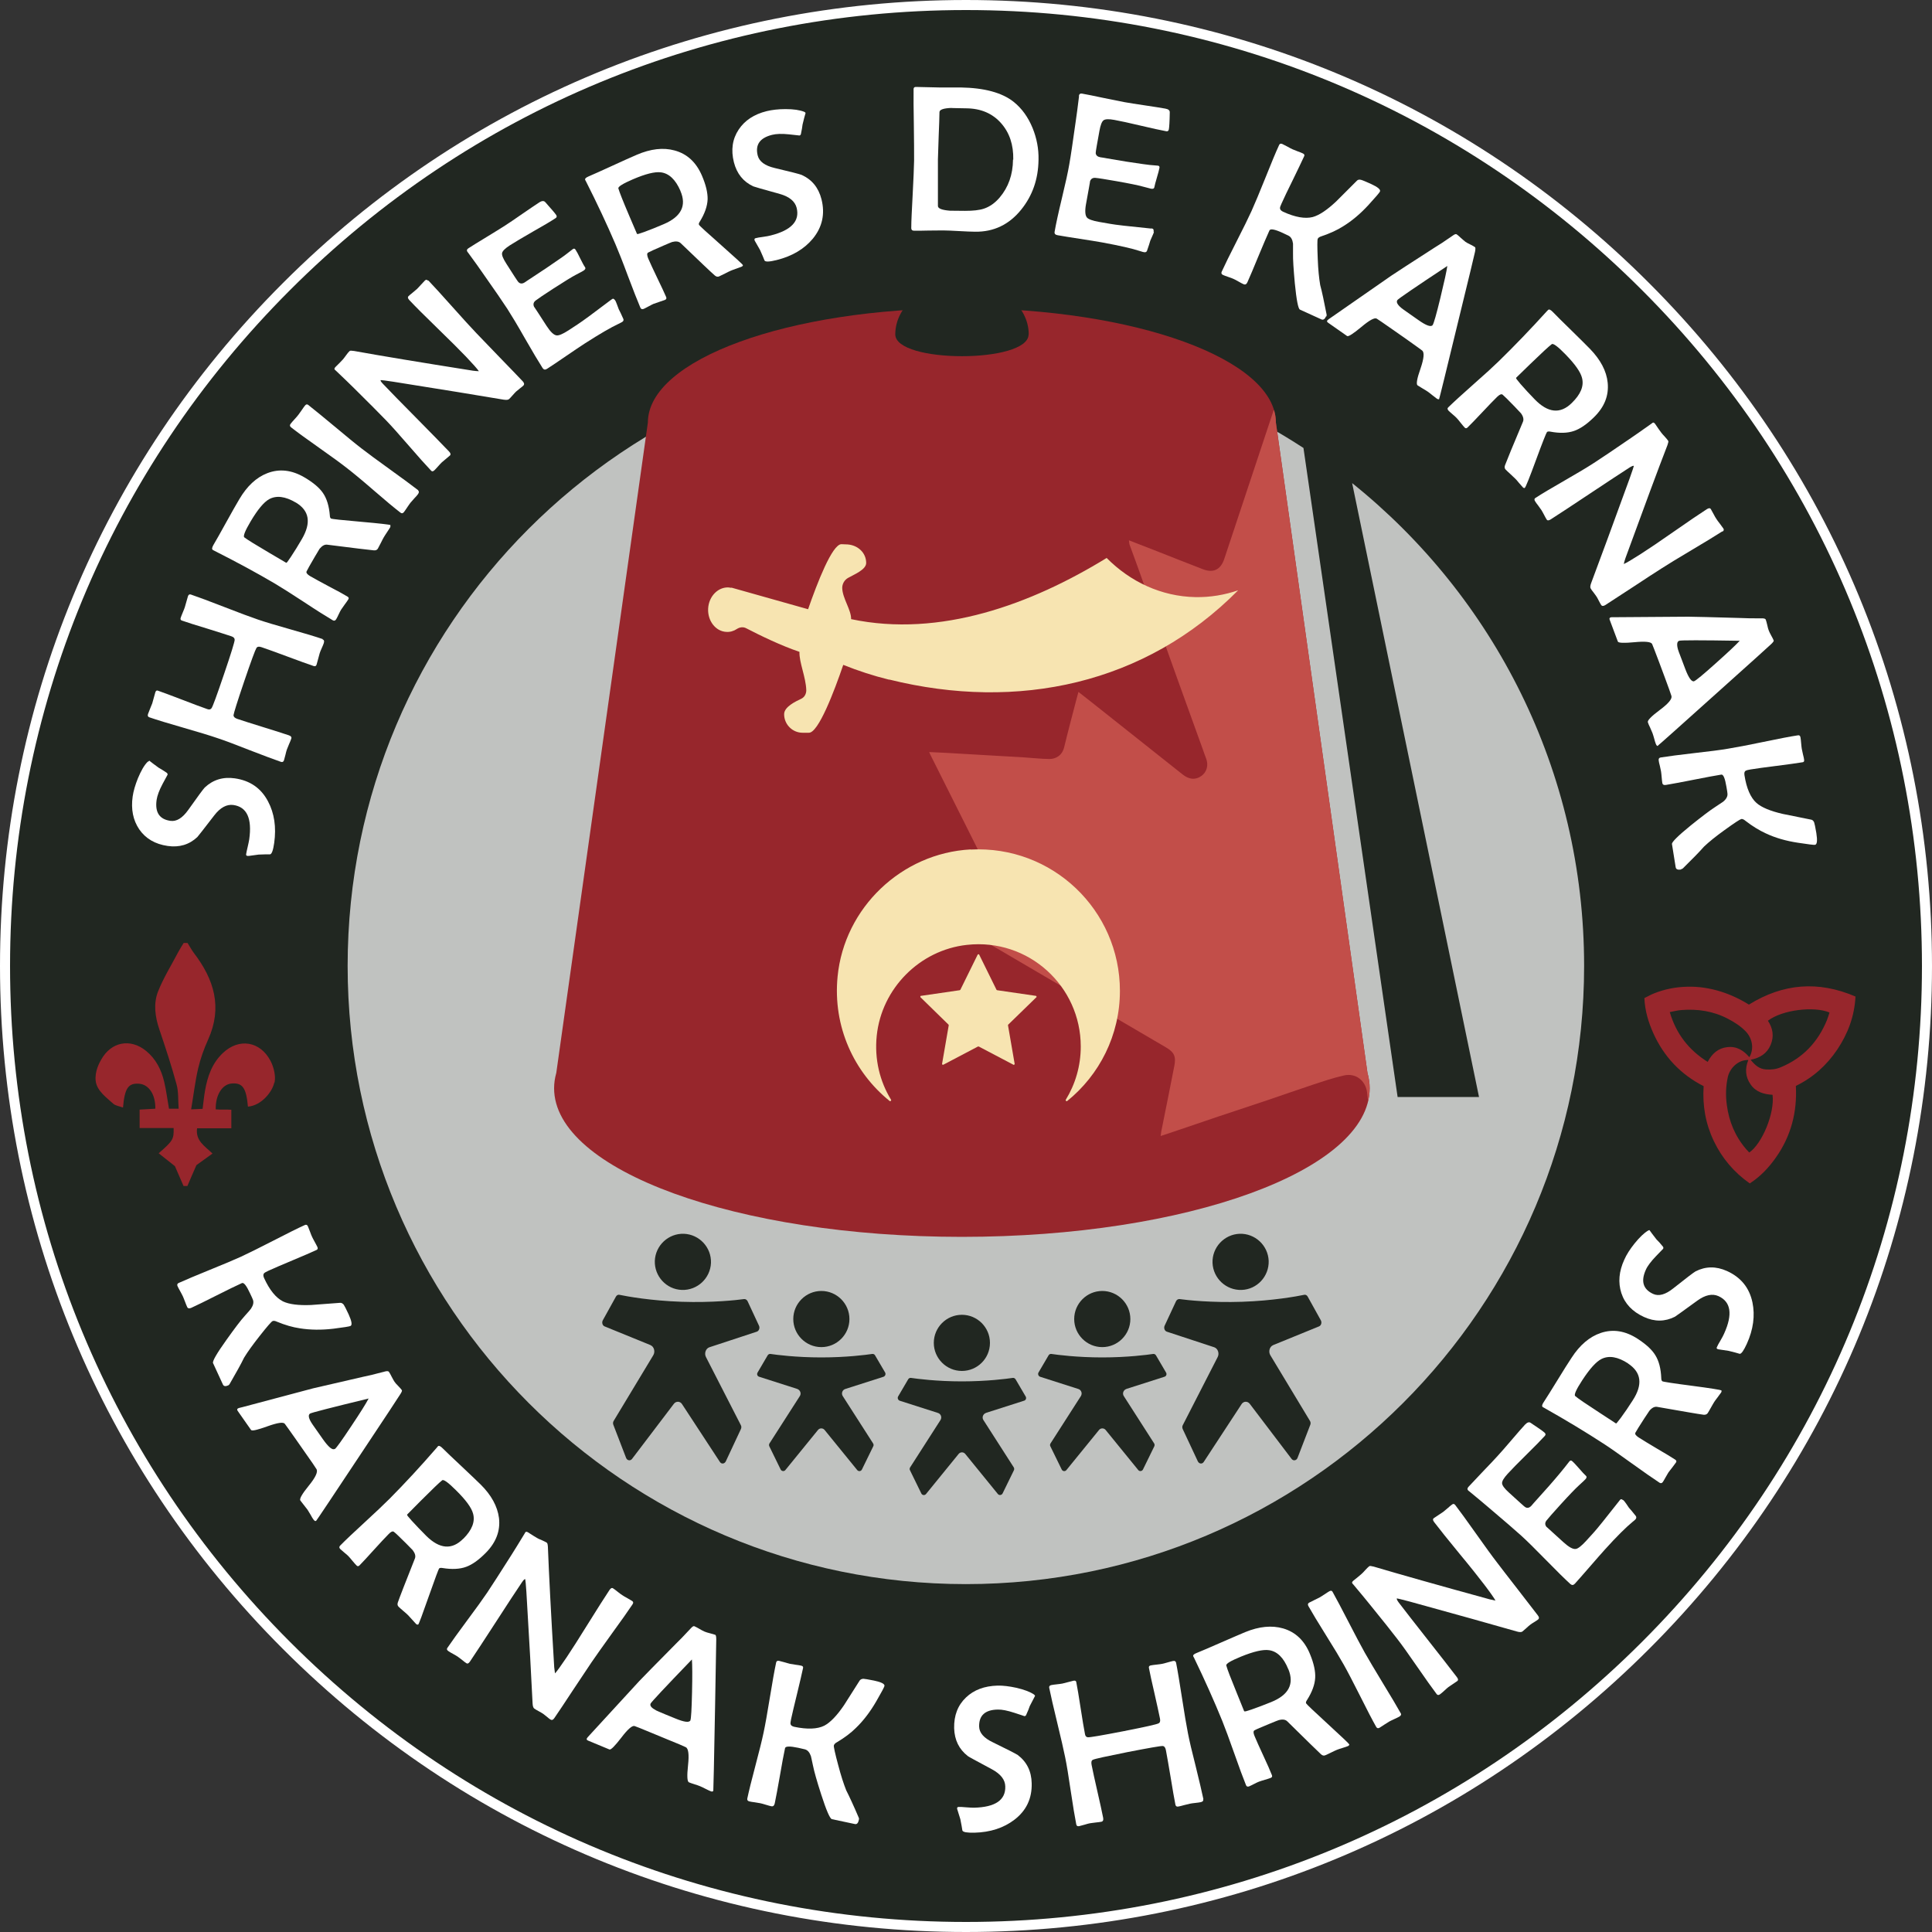
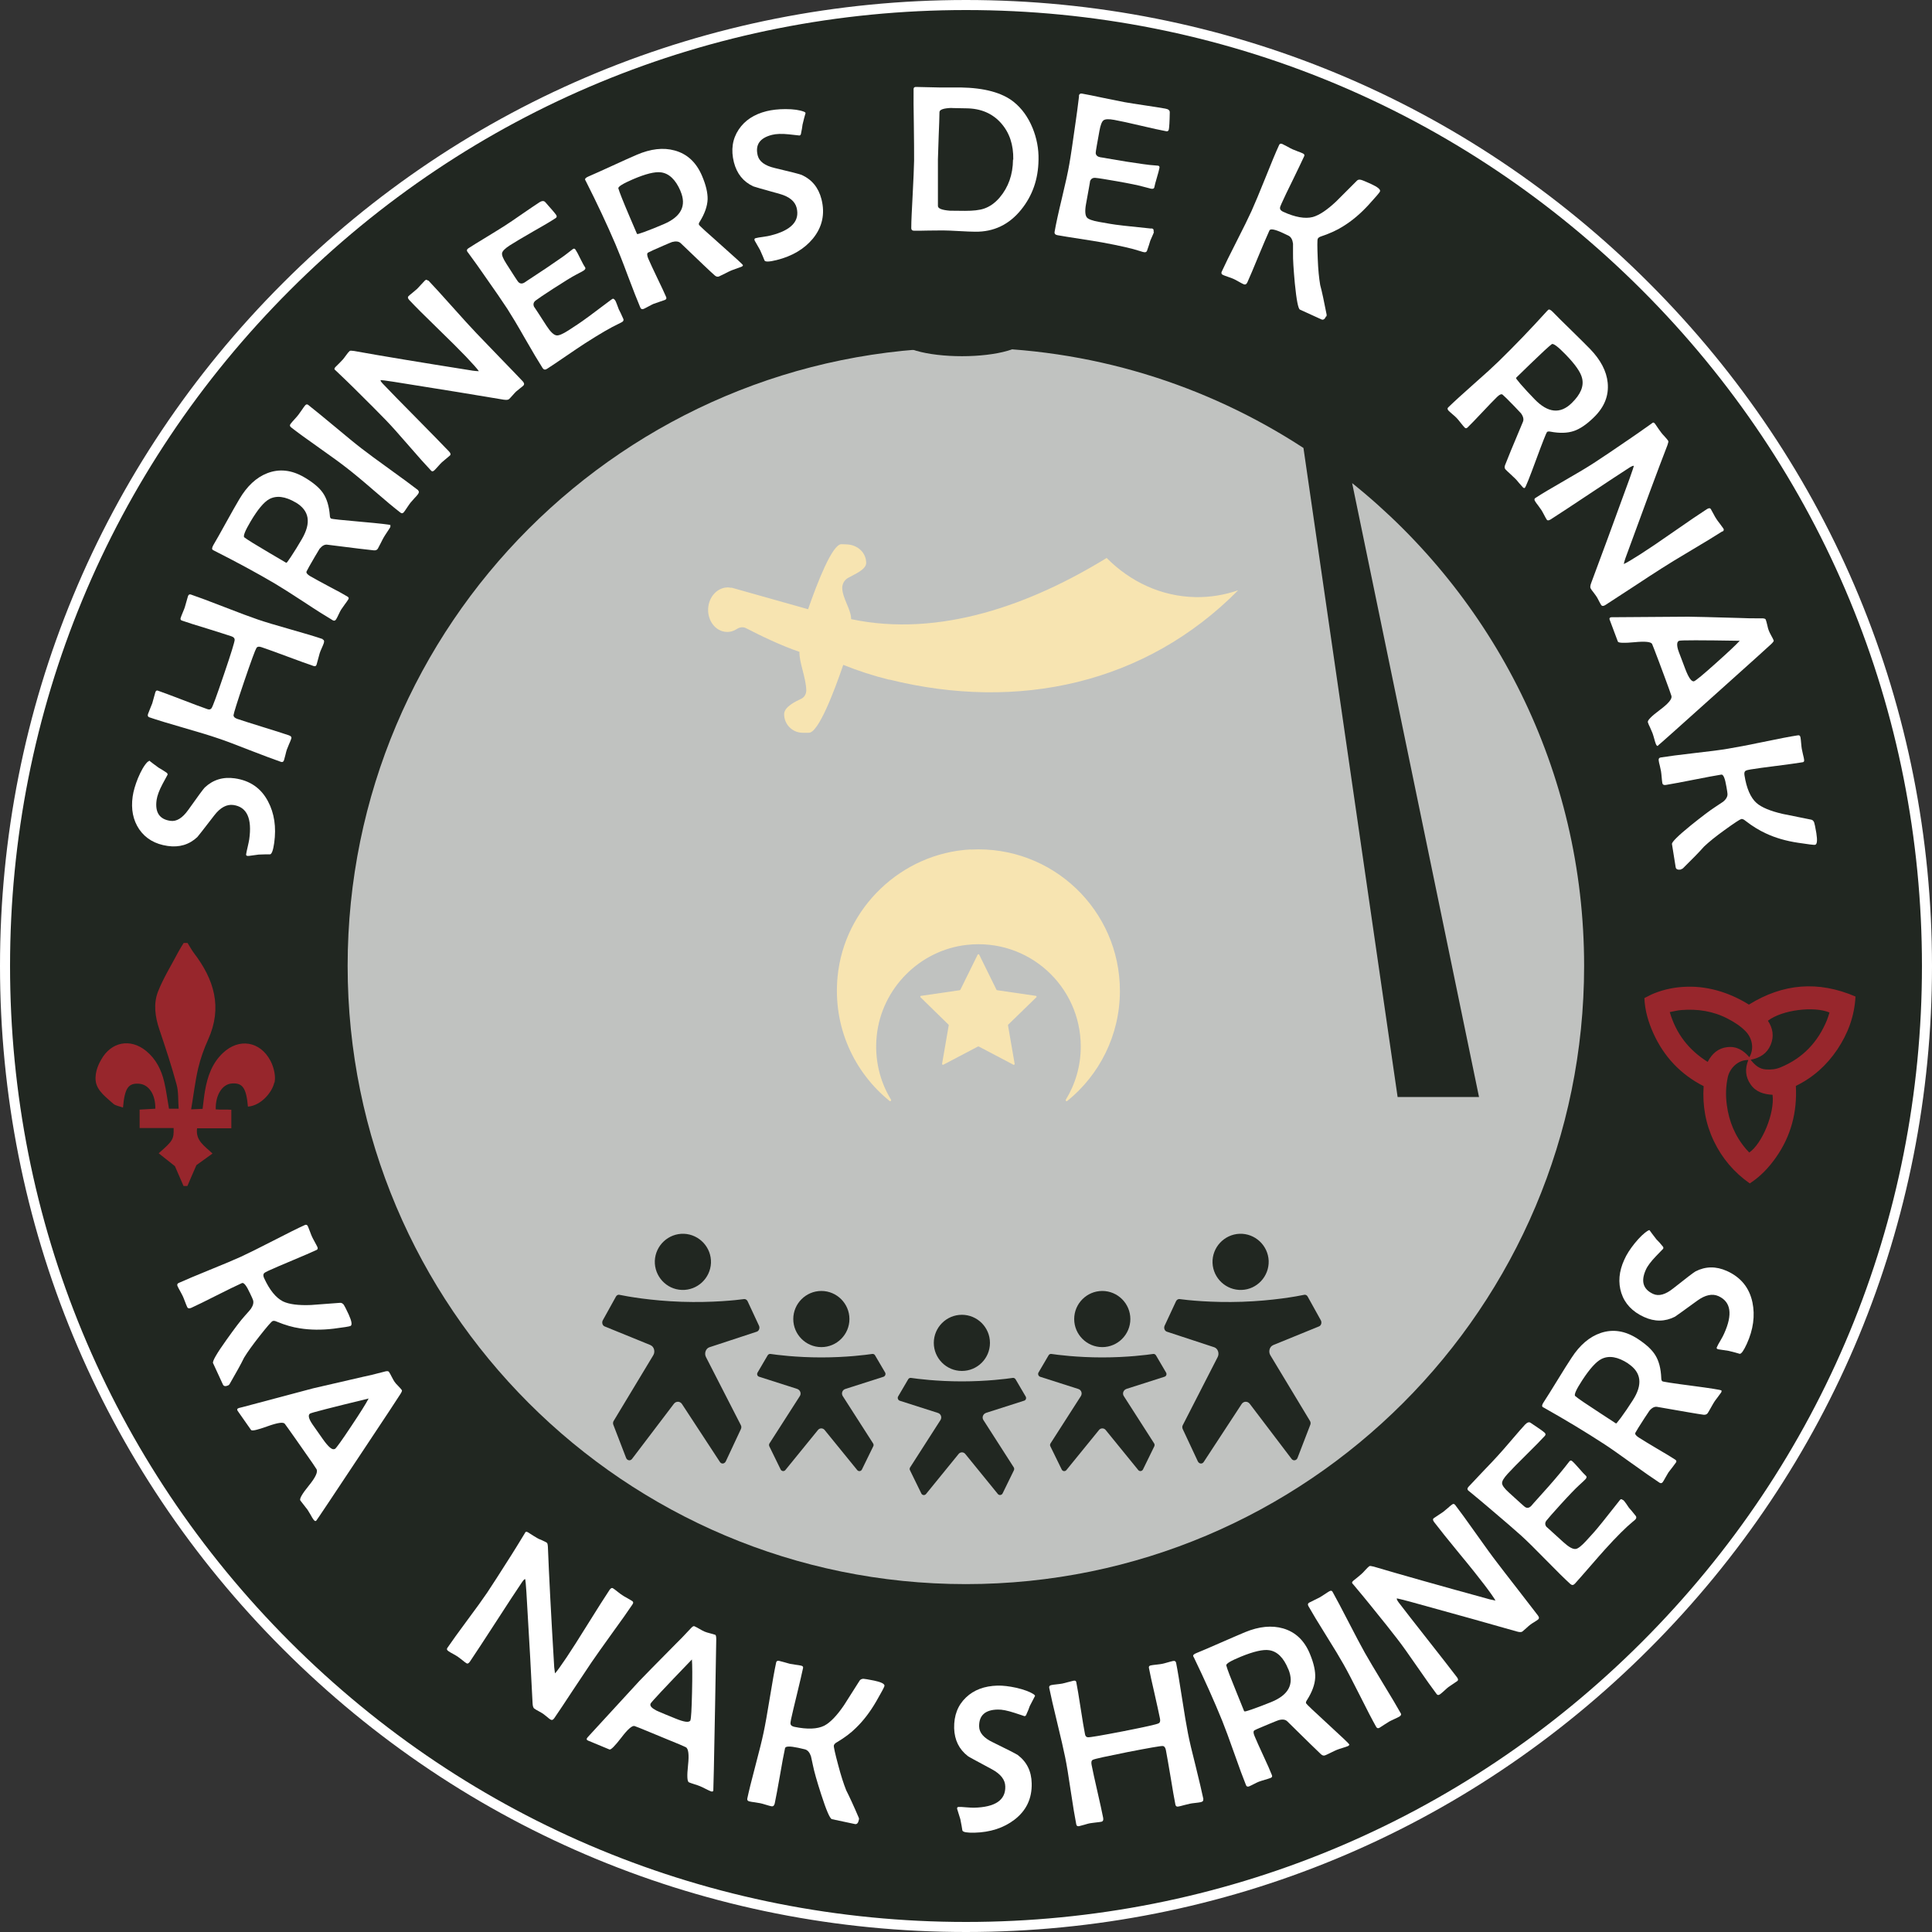
<svg xmlns="http://www.w3.org/2000/svg" id="Calque_1" version="1.1" viewBox="0 0 150 150">
  <rect x="0" y="0" width="150" height="150" fill="#333333" stroke="none" />
  <defs>
    <style> .st0 { fill: none; } .st1 { fill: #97262c; } .st2 { fill: #c0c2c0; } .st3 { fill: #fff; } .st4 { fill: #f7e4b1; } .st5 { fill: #c24e49; } .st6 { clip-path: url(#clippath); } .st7 { fill: #212721; } </style>
    <clipPath id="clippath">
-       <path class="st0" d="M50.3,32.81l-7.11,50.49c-.11.39-.17.79-.17,1.19,0,6.37,14.17,11.54,31.66,11.54s31.66-5.16,31.66-11.54c0-.4-.06-.8-.17-1.19l-7.11-50.49c0-4.91-10.91-8.88-24.38-8.88s-24.38,3.98-24.38,8.88Z" />
-     </clipPath>
+       </clipPath>
  </defs>
  <g>
    <circle class="st7" cx="75" cy="75" r="74.61" />
    <path class="st3" d="M75,150c-20.03,0-38.87-7.8-53.03-21.97C7.8,113.87,0,95.03,0,75S7.8,36.13,21.97,21.97C36.13,7.8,54.97,0,75,0s38.87,7.8,53.03,21.97c14.17,14.17,21.97,33,21.97,53.03s-7.8,38.87-21.97,53.03c-14.17,14.17-33,21.97-53.03,21.97ZM75,.78c-19.83,0-38.46,7.72-52.48,21.74C8.5,36.54.78,55.17.78,75s7.72,38.46,21.74,52.48c14.02,14.02,32.66,21.74,52.48,21.74s38.46-7.72,52.48-21.74c14.02-14.02,21.74-32.66,21.74-52.48s-7.72-38.46-21.74-52.48C113.46,8.5,94.83.78,75,.78Z" />
  </g>
  <path class="st2" d="M104.98,37.51l9.85,47.66h-6.32l-7.31-50.39c-7.54-4.92-16.54-7.79-26.21-7.79-26.51,0-48,21.49-48,48s21.49,48,48,48,48-21.49,48-48c0-15.17-7.04-28.69-18.02-37.49Z" />
  <g>
    <path class="st3" d="M11.58,59.05c.16.13.4.31.73.55.15.08.37.22.65.41.04.04.06.08.05.14,0,0-.13.24-.39.72-.26.49-.41.9-.46,1.23-.14.97.22,1.51,1.07,1.63.47.07.93-.21,1.38-.84.75-1.06,1.18-1.64,1.29-1.75.64-.6,1.41-.84,2.33-.71,1.18.17,2.04.76,2.58,1.79.49.92.65,2,.48,3.22-.08.57-.19.87-.32.89-.2,0-.5,0-.89.02-.16.02-.41.05-.74.1-.05,0-.1.01-.14,0-.07-.01-.1-.06-.09-.13.02-.13.06-.32.12-.57.06-.26.1-.45.12-.58.23-1.63-.18-2.52-1.23-2.67-.51-.07-1.01.19-1.48.8-.85,1.1-1.29,1.67-1.32,1.69-.63.59-1.4.82-2.3.69-.98-.14-1.71-.57-2.21-1.29-.48-.71-.65-1.56-.51-2.55.06-.42.2-.9.41-1.42.24-.57.48-1,.74-1.26.02-.02.06-.04.11-.06Z" />
    <path class="st3" d="M25.04,49.64c.12.04.15.13.1.29-.03.09-.08.22-.16.39-.08.17-.13.31-.16.4-.03.1-.07.24-.12.44-.05.2-.09.35-.12.44-.04.12-.12.15-.23.11-.45-.15-1.13-.4-2.02-.73-.89-.33-1.57-.58-2.02-.73-.2-.07-.33-.05-.4.06-.09.14-.41,1-.95,2.59-.54,1.59-.81,2.46-.83,2.63,0,.12.09.21.28.28.44.15,1.11.36,2.01.64.9.28,1.57.49,2.01.64.17.06.23.15.18.27-.03.1-.09.24-.17.42-.08.19-.14.33-.17.42-.03.09-.07.23-.11.41-.05.18-.08.32-.11.41-.04.13-.12.17-.24.13-.55-.19-1.37-.5-2.46-.92-1.09-.43-1.91-.74-2.46-.92-.58-.2-1.47-.47-2.65-.81-1.19-.34-2.07-.61-2.65-.81-.11-.04-.14-.12-.1-.25.03-.09.09-.23.16-.41s.13-.32.17-.42c.03-.09.07-.23.12-.43.05-.2.09-.34.12-.43.04-.12.1-.16.19-.13.43.15,1.07.39,1.93.72.85.33,1.5.57,1.93.72.14.05.24.02.31-.07.09-.11.41-.99.97-2.64.55-1.61.82-2.5.83-2.67,0-.13-.08-.22-.26-.28-.42-.14-1.06-.34-1.92-.61-.86-.26-1.5-.46-1.92-.61-.1-.03-.13-.11-.09-.22.03-.1.09-.23.16-.41.08-.18.13-.32.16-.41.03-.09.07-.23.12-.42.05-.19.09-.32.12-.42.04-.13.12-.18.23-.14.58.2,1.45.52,2.6.97,1.15.45,2.02.77,2.6.97.55.19,1.39.44,2.52.76,1.13.32,1.97.57,2.52.76Z" />
    <path class="st3" d="M30.3,40.79s.03.07,0,.14c-.05.09-.14.22-.25.39s-.2.3-.25.39c-.06.1-.13.24-.23.44-.1.2-.18.35-.23.44-.06.11-.17.15-.31.14-.4-.04-1.6-.18-3.62-.44-.2-.03-.4.08-.6.32-.04.06-.16.26-.37.62-.37.63-.58,1.01-.64,1.14-.04.1.05.22.26.35.32.19.81.45,1.46.8.66.34,1.14.61,1.46.8.1.06.12.13.06.22-.05.09-.15.22-.28.4s-.22.31-.28.4c-.05.08-.11.2-.19.37s-.14.29-.19.37c-.07.11-.15.14-.26.08-.51-.3-1.26-.77-2.24-1.42-.99-.65-1.74-1.12-2.24-1.42-1.44-.85-3.02-1.7-4.72-2.56l-.11-.06c-.09-.05-.08-.17.03-.37.23-.39.57-.99,1.01-1.79.44-.8.78-1.39,1.01-1.78.6-1.02,1.32-1.69,2.17-2.02.93-.36,1.89-.26,2.88.32.68.4,1.16.8,1.44,1.21.3.43.48,1.02.54,1.76,0,.12.04.2.09.23.06.04.83.12,2.31.25s2.25.22,2.32.26ZM22.97,39.02c-.83-.49-1.52-.57-2.08-.26-.41.23-.89.81-1.43,1.72-.44.74-.6,1.16-.49,1.24.23.18.88.58,1.95,1.21l1.31.77s.04-.03.08-.07c.06-.08.15-.21.27-.39.28-.42.57-.89.86-1.39.74-1.27.58-2.21-.48-2.84Z" />
    <path class="st3" d="M32.46,38.08c.09.07.08.16-.01.29-.06.08-.15.19-.29.33-.13.15-.23.26-.29.33-.06.08-.15.2-.26.37-.11.16-.19.29-.25.36-.08.1-.17.12-.27.04-.48-.37-1.18-.95-2.1-1.75s-1.63-1.38-2.11-1.75c-.46-.36-1.18-.88-2.14-1.56-.97-.68-1.68-1.2-2.14-1.56-.1-.08-.12-.17-.04-.27.06-.08.16-.2.3-.35.14-.15.24-.27.31-.36.06-.08.14-.19.25-.35s.19-.28.25-.35c.08-.11.17-.13.25-.07.47.37,1.16.93,2.07,1.69.91.76,1.6,1.33,2.07,1.69.48.37,1.22.92,2.21,1.63.99.71,1.73,1.26,2.21,1.63Z" />
    <path class="st3" d="M33.26,21.78c.42.44,1.04,1.12,1.86,2.04.82.92,1.44,1.6,1.87,2.05.4.42,1,1.04,1.8,1.87s1.41,1.45,1.8,1.87c.12.13.13.24.04.33-.06.06-.15.13-.28.23s-.22.18-.28.23c-.06.06-.15.15-.27.29-.12.13-.2.23-.27.29-.07.07-.21.08-.43.05-1.9-.32-4.75-.79-8.55-1.39-.58-.09-.92-.13-.99-.13-.04.04.02.13.17.29.56.59,1.42,1.47,2.57,2.63,1.15,1.17,2.01,2.04,2.57,2.63.12.13.14.23.07.3-.07.06-.17.15-.32.27s-.25.21-.32.27c-.07.07-.17.17-.29.31-.13.14-.22.25-.29.31-.1.09-.18.1-.25.02-.4-.42-.99-1.08-1.76-1.97-.77-.89-1.36-1.55-1.77-1.97-.44-.46-1.26-1.28-2.45-2.46-.31-.31-.78-.76-1.41-1.36l-.08-.07c-.06-.05-.04-.13.05-.22.25-.24.44-.44.57-.58.05-.06.14-.17.26-.34.1-.14.19-.25.27-.32.03-.03.15-.03.34,0,2.04.37,5.12.88,9.22,1.53.18.02.33.04.47.04-.13-.19-.47-.57-1.01-1.14-.48-.5-1.21-1.23-2.2-2.19-.99-.96-1.72-1.69-2.19-2.19-.12-.13-.14-.23-.07-.3.07-.07.18-.16.33-.28.15-.12.26-.22.33-.28.07-.07.18-.18.31-.33.14-.15.24-.26.31-.33.08-.08.16-.07.24.01Z" />
    <path class="st3" d="M47.76,23.32c.05.07.09.19.15.34.07.2.11.31.13.35.09.17.21.42.36.76.03.09,0,.17-.1.23-.04.03-.14.07-.27.14-.6.28-1.48.79-2.63,1.53-.33.21-.81.54-1.46.98-.64.44-1.13.77-1.46.98-.15.1-.26.08-.35-.05-.32-.5-.78-1.27-1.37-2.3-.59-1.04-1.05-1.8-1.37-2.3-.33-.51-.97-1.44-1.92-2.79-.24-.35-.61-.87-1.11-1.55l-.07-.09c-.07-.1-.05-.19.07-.27.31-.2.79-.5,1.42-.88.64-.39,1.11-.68,1.42-.88.3-.19.74-.49,1.33-.9s1.03-.7,1.33-.9c.21-.14.37-.14.47-.03.47.53.76.86.85,1,.07.1.05.19-.05.25-.38.25-.97.6-1.77,1.05-.8.46-1.39.81-1.78,1.06-.37.24-.57.44-.6.6-.03.16.08.43.33.82l.64,1c.18.27.28.43.33.46.13.11.29.11.48-.02.05-.03.13-.09.22-.15.1-.07.18-.12.23-.15.87-.57,1.65-1.09,2.33-1.57.27-.18.57-.42.92-.69.09-.07.16-.06.22.03.09.14.22.37.37.69.16.32.28.55.38.69.05.08.01.16-.12.25-.05.03-.26.15-.63.34-.27.14-.84.49-1.71,1.05-.74.48-1.2.79-1.38.93-.17.13-.21.29-.13.48-.02-.03.1.14.34.51l.64.99c.3.46.56.71.78.73.17.02.48-.11.93-.4l.73-.48c.31-.2,1.16-.82,2.53-1.86l.1-.07c.08-.07.16-.04.24.08Z" />
    <path class="st3" d="M57.68,20.59s-.01.08-.09.11c-.09.04-.24.09-.43.16-.2.07-.34.12-.43.16-.1.04-.25.12-.45.22-.2.1-.35.17-.45.22-.11.05-.22.02-.33-.07-.3-.26-1.18-1.1-2.65-2.51-.15-.14-.37-.17-.67-.09-.07.02-.29.12-.67.28-.67.29-1.07.47-1.19.54-.1.06-.09.2,0,.44.15.34.38.85.7,1.51s.56,1.17.7,1.5c.04.1.02.17-.08.22-.1.04-.25.09-.46.16s-.36.12-.46.16c-.08.04-.21.1-.37.19-.16.09-.29.15-.37.19-.12.05-.21.02-.26-.09-.23-.54-.55-1.36-.97-2.47-.41-1.11-.74-1.93-.97-2.47-.66-1.54-1.42-3.16-2.28-4.86l-.06-.11c-.05-.1.04-.19.25-.28.42-.18,1.04-.46,1.87-.84.83-.38,1.45-.66,1.87-.84,1.09-.47,2.07-.58,2.94-.34.97.26,1.68.91,2.13,1.96.31.72.45,1.33.44,1.83-.02.53-.22,1.11-.61,1.74-.07.1-.09.18-.06.24.03.07.6.59,1.71,1.57,1.11.98,1.68,1.51,1.72,1.58ZM52.83,14.82c-.38-.88-.89-1.36-1.52-1.44-.47-.06-1.19.12-2.17.54-.79.34-1.17.58-1.13.71.08.28.36.99.85,2.14l.6,1.4s.05,0,.11-.01c.09-.03.24-.08.45-.15.47-.17.98-.38,1.52-.61,1.35-.58,1.78-1.43,1.29-2.57Z" />
    <path class="st3" d="M62.54,8.79c-.06.2-.14.49-.23.88-.02.17-.06.43-.13.75-.02.05-.05.09-.11.1,0,0-.27-.03-.82-.09-.55-.06-.99-.04-1.31.04-.95.24-1.32.77-1.11,1.61.12.46.55.78,1.3.96,1.27.3,1.97.48,2.11.54.8.36,1.31.99,1.54,1.89.29,1.15.06,2.17-.68,3.07-.67.8-1.6,1.35-2.8,1.65-.56.14-.87.15-.94.04-.07-.19-.19-.46-.35-.82-.08-.14-.2-.36-.37-.65-.03-.04-.05-.08-.06-.13-.02-.07.01-.12.09-.14.12-.03.32-.07.58-.1.26-.04.46-.07.59-.11,1.6-.4,2.27-1.12,2.01-2.15-.13-.5-.56-.86-1.3-1.07-1.34-.37-2.03-.57-2.06-.59-.78-.36-1.28-.98-1.51-1.87-.24-.96-.12-1.8.37-2.54.47-.71,1.2-1.19,2.17-1.43.41-.1.9-.16,1.47-.16.62,0,1.1.07,1.45.21.03.01.07.04.1.08Z" />
    <path class="st3" d="M80.63,12.42c-.02,1.49-.47,2.77-1.34,3.85-.94,1.17-2.14,1.74-3.58,1.72-.28,0-.69-.02-1.25-.05-.56-.03-.97-.05-1.25-.05-.25,0-.63,0-1.13.01-.5.01-.88.02-1.13.01-.13,0-.2-.07-.2-.2,0-.58.05-1.45.11-2.62.06-1.17.1-2.04.11-2.62,0-.62,0-1.54-.02-2.78-.02-1.24-.03-2.16-.02-2.78,0-.11.07-.17.21-.16.2,0,.49.01.88.02.39.01.68.02.88.02.18,0,.46,0,.83,0,.37,0,.65,0,.85,0,1.84.03,3.21.4,4.11,1.11.64.51,1.13,1.19,1.48,2.04.32.79.48,1.61.46,2.47ZM78.67,12.39c.02-1.15-.29-2.08-.94-2.82-.67-.76-1.57-1.15-2.71-1.16-.94-.01-1.32-.03-1.14-.03-.62.02-.94.13-.94.33,0,.41-.03,1.02-.06,1.83-.03.81-.05,1.42-.06,1.83,0,.4,0,1.01,0,1.81,0,.81,0,1.41,0,1.81,0,.2.31.32.95.37-.09,0,.3,0,1.16.01.61,0,1.1-.05,1.46-.17.45-.15.86-.44,1.22-.86.68-.8,1.03-1.78,1.04-2.95Z" />
    <path class="st3" d="M89.59,17.99c-.01.08-.06.2-.13.35-.08.19-.13.3-.15.34-.05.19-.14.45-.26.8-.04.09-.12.12-.23.1-.05,0-.15-.04-.29-.08-.63-.21-1.62-.43-2.97-.68-.38-.07-.96-.16-1.73-.28-.77-.12-1.35-.21-1.73-.28-.17-.03-.25-.12-.22-.27.1-.58.29-1.46.57-2.62.28-1.16.47-2.03.57-2.62.11-.6.27-1.71.5-3.34.06-.42.15-1.05.25-1.89v-.11c.03-.12.11-.17.25-.14.37.07.91.17,1.64.33.73.15,1.28.26,1.64.33.35.06.88.15,1.58.25.7.1,1.23.19,1.58.25.25.04.37.14.36.3-.01.71-.04,1.15-.07,1.31-.02.12-.09.17-.2.15-.45-.08-1.11-.23-2.01-.44-.89-.21-1.57-.36-2.02-.44-.43-.08-.71-.07-.84.03-.13.09-.24.37-.32.82l-.21,1.17c-.06.32-.08.51-.08.56.02.17.14.28.36.32.06.01.15.02.27.04.12.02.21.04.27.05,1.03.18,1.95.33,2.77.44.32.05.7.09,1.14.12.11,0,.16.07.14.17-.03.17-.1.42-.2.76s-.17.59-.2.76c-.02.09-.1.13-.26.1-.06-.01-.29-.07-.69-.18-.29-.08-.94-.22-1.97-.4-.86-.15-1.41-.24-1.65-.26-.21-.02-.35.07-.42.26.01-.04-.02.17-.1.6l-.21,1.16c-.1.54-.07.9.07,1.06.11.13.43.25.95.34l.86.15c.37.07,1.41.19,3.12.36h.12c.11.02.15.1.12.24Z" />
    <path class="st3" d="M102.96,24.55c-.1.23-.22.31-.36.25l-1.67-.76c-.14-.06-.27-.74-.4-2.04-.1-1.1-.15-1.87-.14-2.33,0-.45,0-.7,0-.75-.04-.31-.15-.51-.33-.61-.06-.03-.22-.11-.48-.23-.61-.28-.95-.34-1.02-.19-.2.44-.49,1.12-.86,2.01-.37.9-.65,1.57-.85,2.01-.07.16-.17.21-.29.16-.09-.04-.23-.11-.4-.21s-.31-.17-.4-.21c-.09-.04-.22-.09-.4-.15-.18-.06-.31-.11-.4-.15-.12-.05-.16-.14-.11-.25.24-.53.63-1.32,1.16-2.36.53-1.04.92-1.83,1.16-2.36.25-.56.61-1.41,1.07-2.56.46-1.15.81-2,1.07-2.56.05-.11.13-.13.25-.08.09.04.22.11.39.2.17.1.3.16.4.21.09.04.22.09.4.16.18.06.31.12.4.16.11.05.15.12.11.21-.19.41-.48,1.02-.88,1.84-.4.81-.7,1.43-.88,1.84-.09.19-.13.31-.12.37,0,.1.08.19.24.27.94.43,1.71.56,2.3.41.51-.14,1.12-.55,1.83-1.22l1.61-1.61c.07-.07.17-.09.3-.06.09.02.35.12.78.32.53.24.77.44.7.59-.04.09-.33.43-.87,1.02-.63.69-1.29,1.25-1.99,1.68-.47.3-1.02.55-1.67.77-.16.05-.26.11-.3.2-.04.09-.04.61,0,1.56.03.83.1,1.5.19,2.03.14.51.3,1.28.5,2.3,0,.05,0,.11-.03.15Z" />
-     <path class="st3" d="M111.75,30.97c-.04.05-.11.04-.21-.03-.08-.06-.2-.15-.35-.27-.15-.12-.27-.22-.35-.27s-.21-.14-.39-.24c-.17-.1-.3-.18-.39-.24-.12-.09-.05-.52.23-1.31.27-.79.31-1.26.12-1.4-.16-.12-.57-.42-1.25-.9l-1.03-.72c-.72-.5-1.13-.79-1.24-.85-.17-.1-.57.12-1.2.65-.64.53-1,.76-1.1.7l-1.47-1.03c-.09-.06-.11-.12-.07-.18.03-.04.13-.12.3-.23l4.66-3.24c.38-.26,1.5-.98,3.36-2.18.32-.19.78-.49,1.38-.91.17-.13.28-.17.34-.13.08.06.2.15.34.29.15.13.26.23.34.29.08.06.21.13.38.21.18.09.3.16.37.21.04.03.04.15,0,.36-.07.32-.47,1.99-1.21,5.01-1.03,4.26-1.56,6.4-1.58,6.43ZM111.23,25.24c.09-.13.29-.83.6-2.11.3-1.24.48-2.06.54-2.48-2.51,1.66-3.8,2.54-3.88,2.65-.1.15,0,.35.31.61.01.02.23.17.64.46l.67.47c.62.44.99.57,1.12.4Z" />
    <path class="st3" d="M118.37,37.89s-.08.01-.13-.05c-.07-.07-.17-.19-.31-.35-.13-.16-.23-.28-.31-.35-.08-.08-.2-.19-.36-.34-.16-.15-.29-.26-.36-.34-.09-.09-.1-.2-.05-.34.14-.37.6-1.5,1.39-3.37.08-.19.03-.41-.15-.66-.04-.05-.21-.23-.5-.53-.51-.53-.82-.83-.93-.92-.09-.07-.23-.01-.41.16-.27.26-.65.66-1.16,1.2-.51.54-.89.94-1.15,1.19-.08.08-.16.08-.23,0-.07-.08-.18-.2-.31-.37-.13-.17-.24-.3-.32-.38-.06-.06-.16-.16-.31-.28s-.24-.22-.31-.28c-.09-.1-.1-.19,0-.27.42-.41,1.08-1.01,1.96-1.79.89-.78,1.54-1.38,1.96-1.79,1.2-1.17,2.44-2.46,3.72-3.87l.09-.09c.07-.08.19-.03.35.13.32.33.8.81,1.46,1.45.65.64,1.14,1.12,1.45,1.44.82.85,1.28,1.72,1.37,2.62.1,1-.25,1.89-1.07,2.69-.56.55-1.08.9-1.55,1.06-.5.17-1.11.19-1.84.05-.12-.02-.2-.01-.25.03-.05.05-.34.77-.85,2.16s-.8,2.11-.87,2.17ZM122.03,31.29c.69-.67.96-1.31.8-1.94-.11-.46-.54-1.07-1.28-1.83-.6-.62-.96-.88-1.07-.8-.23.17-.79.69-1.69,1.56l-1.09,1.06s.02.05.05.1c.06.08.16.2.3.37.33.38.7.78,1.11,1.2,1.02,1.05,1.98,1.15,2.86.29Z" />
    <path class="st3" d="M133.71,41.26c-.51.33-1.3.81-2.36,1.44-1.06.63-1.85,1.11-2.36,1.44-.49.31-1.21.78-2.18,1.42-.96.63-1.69,1.1-2.18,1.42-.15.09-.26.09-.33-.03-.04-.07-.1-.17-.17-.31-.07-.14-.13-.25-.17-.31-.05-.07-.12-.18-.23-.32s-.19-.24-.23-.32c-.05-.08-.04-.22.04-.43.68-1.8,1.67-4.51,2.99-8.13.2-.56.3-.87.32-.95-.03-.04-.13,0-.32.11-.69.44-1.71,1.12-3.07,2.02-1.36.91-2.39,1.58-3.07,2.02-.15.09-.25.1-.31,0-.05-.08-.12-.2-.2-.36s-.16-.29-.2-.36c-.05-.08-.14-.2-.25-.35-.12-.15-.2-.27-.25-.35-.07-.11-.06-.2.03-.25.49-.32,1.25-.77,2.26-1.35s1.78-1.04,2.27-1.36c.54-.35,1.5-.99,2.88-1.94.36-.24.89-.62,1.6-1.12l.08-.06c.06-.05.13-.02.21.09.19.29.35.51.47.67.04.06.14.17.28.32.12.13.21.24.26.32.03.04,0,.15-.06.33-.75,1.93-1.83,4.86-3.26,8.77-.06.17-.1.32-.13.46.21-.09.65-.35,1.32-.78.58-.37,1.44-.95,2.57-1.74,1.13-.79,1.99-1.37,2.56-1.74.15-.09.25-.1.31,0,.05.08.12.21.21.38.09.17.16.3.22.38.05.08.14.21.27.37.12.16.21.28.27.37.06.09.04.17-.06.24Z" />
    <path class="st3" d="M128.72,57.91c-.06.02-.11-.03-.16-.15-.04-.09-.08-.24-.13-.42-.05-.19-.1-.33-.13-.42-.04-.09-.1-.23-.18-.42-.09-.18-.15-.32-.18-.42-.05-.14.26-.46.93-.96s.97-.86.9-1.09c-.06-.19-.23-.67-.52-1.45l-.44-1.18c-.31-.82-.49-1.29-.54-1.4-.08-.17-.54-.22-1.36-.14-.83.08-1.26.06-1.3-.05l-.63-1.68c-.04-.1-.02-.16.05-.19.05-.02.17-.03.37-.02l5.68-.04c.46,0,1.8.04,4,.1.37.02.92.03,1.65.03.21-.01.33.02.36.09.04.09.07.24.12.43.04.19.08.34.12.43.03.09.1.22.19.39.1.17.16.3.19.38.02.04-.05.14-.21.29-.23.22-1.51,1.37-3.83,3.45-3.26,2.93-4.91,4.4-4.94,4.41ZM131.53,52.89c.14-.05.71-.52,1.69-1.4.95-.85,1.57-1.43,1.85-1.74-3.01-.05-4.57-.05-4.7,0-.17.06-.2.29-.09.68,0,.02.09.27.27.73l.29.77c.27.71.5,1.03.7.96Z" />
    <path class="st3" d="M130.51,67.51c-.25.04-.38-.02-.41-.17l-.29-1.81c-.02-.15.47-.64,1.48-1.46.86-.69,1.48-1.16,1.87-1.41.37-.24.58-.38.63-.42.24-.2.35-.41.33-.62,0-.06-.03-.24-.08-.53-.11-.66-.24-.98-.4-.95-.48.08-1.2.21-2.15.4-.95.19-1.67.32-2.14.4-.17.03-.27-.02-.29-.16-.02-.1-.03-.25-.05-.45-.02-.2-.03-.35-.05-.45-.02-.09-.05-.23-.09-.42-.05-.18-.08-.32-.09-.42-.02-.13.03-.21.15-.23.58-.09,1.45-.21,2.61-.34,1.16-.13,2.03-.24,2.61-.34.61-.1,1.52-.27,2.72-.52s2.12-.43,2.72-.52c.12-.02.18.04.2.17.02.09.03.24.05.44.02.2.03.34.05.44.02.09.05.23.09.42.05.19.08.33.09.42.02.12-.02.19-.11.2-.45.07-1.12.17-2.02.28s-1.58.21-2.03.28c-.2.03-.33.07-.38.1-.09.06-.12.17-.09.35.16,1.02.47,1.73.93,2.15.4.35,1.08.63,2.03.85.74.15,1.49.3,2.23.45.09.02.17.09.22.21.03.08.09.36.17.83.09.58.06.88-.1.91-.09.02-.54-.04-1.33-.16-.93-.14-1.76-.38-2.5-.73-.5-.23-1.03-.55-1.57-.97-.13-.11-.24-.16-.33-.14-.09.02-.53.3-1.3.86-.67.48-1.2.91-1.59,1.28-.35.4-.9.96-1.64,1.69-.04.03-.09.06-.14.06Z" />
  </g>
  <g>
    <path class="st3" d="M17.75,107.55c-.23.1-.37.09-.44-.05l-.77-1.67c-.06-.14.28-.74,1.04-1.8.64-.9,1.11-1.52,1.42-1.86.3-.33.46-.52.49-.57.17-.26.22-.48.15-.68-.02-.06-.09-.22-.22-.49-.28-.61-.49-.88-.64-.81-.44.2-1.1.52-1.97.96-.87.44-1.52.76-1.96.96-.16.07-.27.05-.32-.07-.04-.09-.1-.23-.17-.42-.07-.19-.13-.33-.17-.42-.04-.09-.11-.21-.2-.38-.09-.16-.16-.29-.2-.38-.06-.12-.03-.21.08-.26.53-.24,1.34-.58,2.42-1.02,1.09-.44,1.89-.78,2.42-1.02.56-.26,1.39-.67,2.48-1.23s1.92-.98,2.48-1.23c.11-.05.19-.01.24.11.04.09.09.22.16.41s.12.32.17.42c.04.09.11.21.2.38s.16.29.2.38c.05.11.03.19-.05.23-.41.19-1.03.46-1.87.81s-1.46.62-1.88.81c-.19.09-.3.15-.34.2-.07.08-.07.2,0,.36.43.94.92,1.54,1.47,1.82.48.23,1.21.32,2.18.28.76-.06,1.51-.11,2.27-.17.1,0,.19.05.27.15.05.07.18.32.38.75.24.53.29.83.14.9-.09.04-.53.11-1.32.21-.93.11-1.8.1-2.61-.03-.55-.08-1.14-.25-1.77-.51-.15-.07-.27-.09-.35-.05-.09.04-.43.43-1.02,1.18-.51.65-.91,1.2-1.19,1.66-.23.48-.61,1.16-1.13,2.06-.03.04-.07.08-.12.1Z" />
    <path class="st3" d="M24.53,118.08c-.05.04-.11,0-.19-.1-.06-.08-.14-.21-.23-.38-.1-.17-.18-.29-.23-.38-.06-.08-.15-.2-.28-.36s-.22-.28-.28-.36c-.09-.12.13-.51.66-1.16.53-.65.72-1.08.59-1.28-.1-.17-.39-.59-.87-1.27l-.72-1.03c-.5-.72-.8-1.12-.87-1.22-.12-.15-.57-.08-1.35.2-.78.28-1.2.38-1.27.28l-1.03-1.47c-.06-.09-.06-.15,0-.19.04-.03.16-.07.36-.11l5.49-1.46c.45-.11,1.75-.41,3.9-.9.36-.07.9-.2,1.61-.39.2-.06.32-.06.37,0,.06.08.13.21.22.39.09.18.17.31.22.39.05.08.15.19.29.33.14.14.23.25.28.32.03.04-.01.15-.13.33-.17.28-1.12,1.71-2.84,4.3-2.42,3.65-3.65,5.49-3.68,5.51ZM25.99,112.51c.13-.09.55-.68,1.28-1.78.71-1.06,1.16-1.78,1.35-2.15-2.92.71-4.44,1.1-4.55,1.17-.15.1-.12.33.09.68,0,.02.16.24.44.64l.47.67c.44.62.74.87.92.75Z" />
-     <path class="st3" d="M32.45,126.13s-.08.02-.14-.04c-.07-.07-.18-.19-.31-.34s-.24-.27-.31-.34c-.08-.08-.2-.19-.37-.33-.17-.14-.29-.26-.37-.33-.09-.09-.11-.2-.06-.34.13-.38.57-1.51,1.32-3.4.08-.19.02-.41-.17-.66-.05-.05-.22-.22-.51-.52-.52-.52-.84-.82-.95-.9-.09-.07-.23-.01-.4.17-.26.26-.64.67-1.14,1.22-.5.55-.87.96-1.13,1.22-.08.08-.16.08-.23,0-.08-.07-.18-.2-.32-.36-.14-.17-.24-.29-.32-.37-.06-.06-.17-.16-.31-.27-.14-.12-.25-.21-.31-.27-.09-.09-.1-.18-.01-.27.41-.42,1.06-1.03,1.93-1.83.87-.8,1.51-1.41,1.93-1.83,1.18-1.19,2.39-2.5,3.64-3.94l.08-.1c.07-.08.19-.04.35.12.32.32.82.79,1.49,1.42.66.62,1.16,1.1,1.48,1.41.84.83,1.31,1.7,1.43,2.6.12.99-.22,1.9-1.02,2.71-.55.56-1.06.92-1.53,1.09-.49.18-1.11.21-1.84.09-.12-.02-.2-.01-.25.03-.05.05-.32.78-.81,2.17-.49,1.4-.76,2.13-.82,2.19ZM35.97,119.47c.68-.68.93-1.33.76-1.95-.12-.46-.56-1.06-1.32-1.81-.61-.61-.97-.87-1.08-.78-.23.18-.78.71-1.66,1.59l-1.07,1.08s.02.05.05.1c.06.07.16.19.31.36.34.37.72.77,1.13,1.18,1.04,1.03,2,1.11,2.87.23Z" />
    <path class="st3" d="M49.11,124.56c-.34.51-.87,1.26-1.59,2.25-.72,1-1.25,1.75-1.6,2.26-.32.48-.8,1.2-1.44,2.16-.63.96-1.11,1.68-1.44,2.16-.1.15-.2.18-.31.11-.07-.04-.16-.12-.28-.22-.12-.1-.22-.18-.28-.22-.07-.05-.18-.11-.34-.2-.15-.08-.27-.15-.34-.2-.08-.05-.13-.19-.14-.41-.09-1.92-.25-4.8-.48-8.64-.04-.59-.07-.92-.09-1-.04-.03-.13.05-.25.23-.46.68-1.13,1.7-2.02,3.08-.89,1.37-1.56,2.4-2.02,3.08-.1.15-.19.19-.28.13-.08-.05-.19-.13-.33-.25-.15-.12-.26-.2-.33-.25-.08-.05-.2-.13-.37-.22-.17-.09-.29-.16-.37-.22-.11-.07-.14-.16-.08-.24.33-.48.84-1.2,1.54-2.14.7-.94,1.22-1.66,1.55-2.15.36-.53.98-1.51,1.88-2.92.23-.37.58-.92,1.03-1.67l.05-.09c.04-.07.12-.07.23,0,.29.19.52.33.69.43.06.04.19.1.39.18.16.07.29.14.37.19.04.03.07.14.08.33.08,2.07.24,5.19.49,9.34.02.18.04.33.06.47.16-.16.45-.58.9-1.24.38-.57.94-1.44,1.67-2.62.73-1.17,1.28-2.04,1.66-2.61.1-.15.19-.19.28-.13.08.05.2.14.35.26.15.12.27.21.35.26.08.06.21.13.39.23.18.1.31.18.39.23.09.06.11.14.04.24Z" />
    <path class="st3" d="M55.36,139.05c-.02.06-.1.06-.21.01-.09-.04-.23-.1-.4-.19-.17-.09-.31-.15-.4-.19-.09-.04-.24-.09-.43-.15-.19-.06-.34-.11-.43-.15-.14-.06-.16-.5-.07-1.33s.03-1.3-.18-1.4c-.18-.09-.65-.29-1.42-.6l-1.16-.48c-.81-.34-1.27-.52-1.39-.56-.18-.06-.53.24-1.03.9-.51.66-.81.96-.92.92l-1.66-.69c-.1-.04-.13-.1-.1-.16.02-.05.1-.14.24-.29l3.84-4.18c.32-.33,1.25-1.29,2.81-2.86.27-.26.65-.65,1.15-1.19.14-.16.24-.23.31-.2.09.04.23.11.4.21.17.1.3.17.4.21.09.04.23.08.42.13.19.05.33.09.41.12.04.02.07.13.07.35,0,.32-.03,2.04-.09,5.16-.08,4.38-.13,6.59-.14,6.62ZM53.6,133.57c.06-.14.1-.87.13-2.19.03-1.27.02-2.12-.01-2.54-2.09,2.17-3.16,3.31-3.21,3.43-.07.17.08.34.44.53.02.01.26.12.72.31l.76.31c.7.29,1.09.34,1.18.14Z" />
    <path class="st3" d="M66.68,141.3c-.05.24-.15.35-.3.32l-1.79-.38c-.15-.03-.43-.67-.83-1.91-.34-1.05-.55-1.8-.64-2.25-.09-.44-.15-.68-.16-.73-.1-.29-.25-.47-.46-.53-.06-.02-.24-.06-.52-.12-.66-.14-1-.13-1.03.03-.1.48-.24,1.19-.4,2.15-.17.96-.3,1.67-.4,2.14-.04.17-.12.24-.25.22-.1-.02-.25-.06-.44-.12-.19-.06-.34-.1-.44-.12-.09-.02-.23-.04-.42-.07-.19-.02-.33-.05-.42-.07-.13-.03-.18-.1-.16-.22.12-.57.33-1.42.63-2.55.3-1.13.51-1.98.63-2.55.13-.6.29-1.51.49-2.73.2-1.22.36-2.13.49-2.73.02-.11.1-.16.23-.13.09.02.23.06.42.11.19.06.33.09.43.12.09.02.24.04.43.07.19.02.33.05.43.07.12.03.17.08.15.18-.09.44-.25,1.1-.46,1.98-.22.88-.37,1.55-.47,1.99-.04.2-.06.33-.04.39.02.1.12.17.29.21,1.01.21,1.79.18,2.33-.09.47-.25.98-.78,1.53-1.59.41-.64.81-1.28,1.22-1.92.06-.08.15-.12.28-.13.09,0,.37.05.83.14.57.12.84.26.81.42-.02.09-.23.49-.63,1.18-.47.81-.99,1.5-1.58,2.07-.39.39-.88.76-1.47,1.11-.15.08-.23.17-.25.26-.02.09.09.6.34,1.53.21.8.42,1.45.62,1.95.24.47.57,1.18.98,2.14.02.05.02.1,0,.16Z" />
    <path class="st3" d="M80.37,131.65c-.1.18-.24.45-.42.81-.05.17-.15.4-.29.71-.03.05-.07.07-.13.07,0,0-.25-.09-.78-.26s-.95-.26-1.29-.25c-.98.02-1.46.46-1.44,1.32.01.48.36.89,1.06,1.22,1.17.57,1.81.9,1.94.99.7.53,1.06,1.26,1.08,2.19.03,1.19-.42,2.13-1.35,2.84-.83.63-1.86.97-3.1,1-.57.01-.88-.04-.93-.17-.03-.2-.08-.49-.16-.88-.05-.16-.12-.4-.22-.71-.02-.05-.03-.09-.03-.13,0-.07.04-.11.12-.11.13,0,.32,0,.59.03.26.02.46.03.6.03,1.65-.04,2.46-.59,2.43-1.65-.01-.52-.35-.96-1.03-1.33-1.23-.66-1.86-1-1.88-1.03-.68-.53-1.03-1.24-1.06-2.16-.02-.99.28-1.78.92-2.39.62-.59,1.43-.89,2.44-.92.43-.01.92.05,1.47.17.6.14,1.06.31,1.37.52.03.02.05.05.08.1Z" />
    <path class="st3" d="M93.42,139.69c.02.12-.04.2-.2.23-.09.02-.23.04-.42.06-.19.02-.33.04-.42.06-.1.02-.25.06-.45.11-.2.06-.35.09-.45.11-.12.02-.19-.02-.22-.14-.09-.47-.22-1.17-.37-2.12-.16-.94-.28-1.65-.37-2.12-.04-.2-.12-.31-.25-.32-.16-.01-1.07.15-2.72.47-1.64.33-2.54.52-2.7.6-.11.05-.14.18-.1.39.09.46.24,1.14.45,2.06.21.92.36,1.6.45,2.06.03.17-.01.27-.14.3-.1.02-.25.04-.45.06-.2.02-.35.05-.45.06-.09.02-.23.05-.41.11-.18.05-.32.09-.41.11-.13.03-.21-.02-.23-.14-.11-.57-.26-1.44-.43-2.6-.17-1.16-.31-2.02-.43-2.6-.12-.6-.33-1.5-.62-2.7-.29-1.2-.5-2.1-.62-2.7-.02-.11.03-.18.16-.21.09-.02.24-.04.43-.06s.34-.04.44-.06c.09-.02.24-.06.43-.11.2-.05.34-.09.43-.11.12-.02.19.01.21.1.09.45.2,1.12.34,2.03.14.9.25,1.58.34,2.03.03.15.1.22.22.23.14.02,1.06-.14,2.77-.47,1.67-.33,2.58-.53,2.72-.61.11-.05.15-.18.11-.37-.09-.44-.23-1.09-.43-1.97-.2-.87-.35-1.53-.43-1.97-.02-.1.03-.17.15-.19.1-.02.25-.04.44-.06.19-.02.34-.04.44-.06.09-.02.23-.05.42-.11.18-.05.32-.09.42-.11.14-.03.21.02.24.13.12.6.27,1.52.46,2.74.19,1.22.34,2.13.46,2.73.11.57.31,1.43.6,2.56.28,1.14.48,1.99.6,2.56Z" />
    <path class="st3" d="M104.76,135.45s-.02.08-.09.11c-.09.04-.24.09-.44.15s-.34.11-.44.15c-.1.04-.25.11-.45.21s-.35.17-.45.21c-.11.05-.22.02-.33-.08-.29-.27-1.16-1.12-2.61-2.55-.15-.15-.37-.18-.67-.1-.07.02-.29.11-.68.27-.68.28-1.08.45-1.2.52-.1.06-.1.2,0,.44.14.34.37.85.68,1.52.31.67.54,1.18.67,1.52.04.1.01.17-.08.21-.1.04-.25.09-.46.15-.21.06-.36.11-.47.15-.08.03-.21.09-.38.18-.17.09-.29.14-.37.18-.12.05-.21.02-.25-.09-.22-.55-.53-1.37-.92-2.49-.39-1.11-.7-1.94-.92-2.49-.63-1.55-1.36-3.18-2.19-4.9l-.06-.11c-.05-.1.04-.19.25-.27.42-.17,1.05-.44,1.89-.81.84-.37,1.46-.63,1.88-.81,1.09-.45,2.08-.54,2.95-.29.96.28,1.66.94,2.09,2,.3.73.43,1.34.4,1.84-.03.53-.24,1.1-.64,1.73-.07.1-.09.18-.07.24.03.07.59.6,1.68,1.6,1.09,1,1.66,1.54,1.69,1.61ZM100.02,129.59c-.36-.89-.86-1.38-1.49-1.47-.47-.07-1.2.1-2.18.5-.8.33-1.18.55-1.14.69.07.28.35,1,.82,2.15l.57,1.41s.05,0,.11,0c.09-.03.24-.07.45-.14.48-.17.99-.36,1.53-.58,1.36-.55,1.81-1.4,1.34-2.55Z" />
    <path class="st3" d="M108.76,133.02c.05.1.01.18-.12.26-.08.05-.22.11-.39.19-.18.08-.31.15-.39.19-.09.05-.21.13-.38.24-.16.11-.29.19-.37.24-.12.07-.2.04-.26-.06-.3-.53-.72-1.34-1.26-2.42-.55-1.09-.97-1.9-1.27-2.43-.29-.51-.74-1.27-1.37-2.27-.63-1-1.08-1.76-1.37-2.27-.06-.12-.04-.2.06-.26.09-.05.23-.12.42-.21.19-.09.33-.16.42-.21.08-.05.2-.12.36-.23s.28-.18.36-.23c.12-.07.21-.06.26.04.29.52.71,1.31,1.25,2.36s.96,1.84,1.25,2.36c.3.53.77,1.32,1.4,2.36.64,1.04,1.1,1.83,1.4,2.36Z" />
    <path class="st3" d="M112.97,116.83c.37.48.91,1.23,1.62,2.23.71,1,1.25,1.75,1.63,2.24.35.46.88,1.15,1.59,2.06.71.91,1.24,1.6,1.59,2.06.11.14.11.25,0,.33-.06.05-.16.11-.3.2-.14.08-.24.15-.3.2-.07.05-.17.14-.3.26-.13.12-.23.2-.3.26-.08.06-.22.06-.43,0-1.85-.53-4.63-1.31-8.34-2.33-.57-.15-.9-.23-.97-.24-.04.03,0,.13.13.31.5.65,1.25,1.62,2.26,2.9,1.01,1.29,1.77,2.25,2.26,2.9.11.14.12.24.03.31-.07.05-.19.13-.34.23s-.27.18-.34.23c-.08.06-.18.15-.32.28-.14.13-.25.22-.33.28-.11.08-.19.08-.26,0-.35-.46-.86-1.18-1.53-2.15-.67-.97-1.18-1.69-1.54-2.15-.39-.51-1.11-1.42-2.16-2.71-.27-.34-.69-.84-1.25-1.51l-.07-.08c-.05-.06-.03-.13.08-.22.27-.21.48-.39.63-.52.06-.05.16-.15.3-.31.12-.13.22-.23.3-.29.04-.03.15-.02.34.03,1.99.59,4.99,1.44,9,2.54.17.04.33.07.46.1-.11-.2-.4-.62-.88-1.25-.42-.55-1.06-1.36-1.94-2.42-.88-1.07-1.52-1.87-1.94-2.42-.11-.14-.12-.24-.03-.31.08-.06.2-.14.36-.24.16-.1.28-.19.36-.24.08-.06.2-.16.35-.29.15-.14.27-.23.35-.29.09-.07.17-.06.24.04Z" />
    <path class="st3" d="M126.03,116.46c.06.06.14.16.23.29.12.17.19.28.21.31.13.14.31.36.54.65.05.08.04.17-.03.25-.04.04-.11.11-.23.2-.51.42-1.23,1.13-2.15,2.15-.26.29-.65.73-1.16,1.32-.51.59-.9,1.03-1.16,1.32-.12.13-.23.14-.35.04-.44-.4-1.08-1.03-1.91-1.88-.83-.85-1.47-1.48-1.91-1.88-.45-.41-1.3-1.14-2.56-2.21-.32-.28-.81-.68-1.46-1.22l-.09-.07c-.09-.08-.09-.17,0-.28.25-.27.64-.68,1.15-1.22.52-.54.9-.94,1.15-1.22.24-.26.59-.66,1.05-1.2.46-.54.81-.94,1.05-1.2.17-.18.32-.23.44-.14.59.39.95.64,1.08.76.09.08.1.17.02.25-.3.33-.78.82-1.44,1.47s-1.14,1.14-1.45,1.48c-.29.32-.44.56-.43.73s.18.4.52.71l.88.8c.24.22.38.34.43.36.15.08.31.03.46-.14.04-.05.1-.12.18-.21.08-.09.14-.16.18-.2.7-.77,1.32-1.47,1.85-2.11.21-.25.45-.55.72-.9.07-.09.14-.1.22-.03.13.11.3.3.54.57.23.27.41.46.54.58.07.06.05.16-.06.27-.04.05-.22.21-.52.49-.22.2-.69.68-1.39,1.45-.59.65-.96,1.07-1.1,1.25-.13.17-.13.33,0,.5-.02-.03.13.11.46.41l.87.79c.41.37.72.54.94.51.17-.02.44-.23.8-.62l.59-.65c.25-.27.91-1.09,1.97-2.44l.07-.09c.06-.09.15-.08.25.02Z" />
    <path class="st3" d="M133.65,107.97s.03.07-.02.14c-.06.08-.15.21-.27.37-.13.17-.22.29-.27.37-.06.09-.14.24-.25.43-.11.19-.19.34-.25.43-.07.1-.17.14-.32.13-.4-.05-1.59-.26-3.6-.61-.2-.04-.41.06-.61.3-.04.06-.18.26-.4.6-.4.62-.63.99-.69,1.11-.05.1.04.22.25.36.31.2.79.49,1.43.87.64.37,1.11.66,1.42.86.09.06.11.14.05.22-.06.09-.16.22-.29.39s-.24.3-.3.39c-.05.08-.12.2-.21.36-.09.16-.16.29-.21.36-.07.11-.16.13-.26.07-.49-.32-1.22-.83-2.18-1.52-.96-.69-1.68-1.2-2.18-1.52-1.4-.91-2.94-1.84-4.59-2.77l-.11-.06c-.09-.05-.08-.18.05-.37.25-.38.61-.96,1.09-1.74.48-.78.84-1.36,1.09-1.73.64-.99,1.4-1.63,2.26-1.92.95-.32,1.9-.17,2.86.45.66.43,1.12.85,1.38,1.28.28.45.43,1.04.46,1.78,0,.12.03.2.08.24.06.04.83.16,2.29.35s2.24.32,2.31.36ZM126.41,105.86c-.8-.52-1.49-.64-2.07-.35-.42.21-.92.77-1.5,1.66-.47.72-.65,1.13-.54,1.22.22.19.85.62,1.9,1.3l1.27.83s.05-.03.08-.07c.06-.07.16-.2.29-.37.3-.41.61-.86.92-1.35.8-1.23.68-2.18-.35-2.86Z" />
    <path class="st3" d="M128.06,95.5c.12.17.3.41.55.73.13.12.3.31.51.57.03.05.03.1.01.15,0,0-.19.19-.57.59-.38.4-.65.75-.78,1.05-.4.89-.21,1.51.57,1.87.44.2.96.05,1.56-.43,1.02-.81,1.6-1.25,1.73-1.32.78-.4,1.59-.41,2.44-.03,1.08.49,1.74,1.3,1.98,2.44.21,1.02.07,2.1-.44,3.22-.24.52-.42.78-.55.77-.19-.06-.48-.14-.86-.23-.16-.03-.41-.06-.73-.11-.05,0-.09-.02-.13-.03-.07-.03-.09-.08-.05-.15.05-.12.14-.29.28-.52.13-.23.23-.4.28-.53.68-1.5.53-2.47-.44-2.91-.47-.21-1.02-.1-1.64.35-1.13.82-1.71,1.24-1.74,1.25-.77.39-1.57.4-2.4.02-.9-.41-1.49-1.03-1.76-1.86-.26-.81-.19-1.68.23-2.59.17-.39.44-.81.79-1.25.39-.48.74-.82,1.06-1.01.03-.02.07-.03.13-.03Z" />
  </g>
-   <path class="st1" d="M106.17,83.3l-7.11-50.49c0-4.91-10.91-8.88-24.38-8.88s-24.38,3.98-24.38,8.88l-7.11,50.49c-.11.39-.17.79-.17,1.19,0,6.37,14.17,11.54,31.66,11.54s31.66-5.16,31.66-11.54c0-.4-.06-.8-.17-1.19" />
  <g class="st6">
    <path class="st5" d="M107.62,99.41c-.13-1.15-.26-2.3-.39-3.45-.09-.86-.17-1.72-.26-2.59-.13-1.27-.25-2.54-.38-3.81-.09-.87-.18-1.75-.26-2.62-.07-.71-.1-1.42-.19-2.12-.12-.94-.89-1.53-1.8-1.32-.81.18-1.6.45-2.39.71-1.16.38-2.31.79-3.46,1.18-1.28.43-2.56.85-3.85,1.28-1.31.44-2.62.89-3.92,1.33-.19.06-.37.12-.61.2.02-.15.03-.25.05-.35.34-1.69.68-3.38,1.01-5.07.15-.75,0-1.09-.66-1.47-5.47-3.21-10.95-6.41-16.42-9.62-.35-.2-.69-.41-1.07-.63,1.08-.72,2.12-1.41,3.17-2.11.53-.35.7-.79.54-1.34-.04-.13-.11-.24-.16-.36-1.45-2.89-2.9-5.79-4.35-8.68-.02-.04-.04-.08-.08-.18.45.02.87.04,1.28.06,2.01.12,4.02.23,6.03.35.67.04,1.34.12,2.02.13.49,0,.99-.26,1.15-.91.31-1.28.65-2.55.98-3.82.04-.15.08-.3.13-.48.45.36.88.69,1.31,1.03,2.26,1.79,4.52,3.58,6.78,5.38.5.4,1,.44,1.45.12.42-.3.57-.82.38-1.34-.09-.24-.18-.48-.26-.72-.64-1.76-1.28-3.53-1.91-5.29-.48-1.33-.95-2.66-1.42-3.99-.48-1.35-.95-2.71-1.43-4.06-.3-.86-.62-1.71-.93-2.56-.03-.09-.03-.2-.05-.34.66.26,1.3.5,1.93.75,1.27.5,2.53,1,3.8,1.49.81.32,1.39.05,1.67-.79,1.24-3.73,2.48-7.47,3.72-11.2.04-.11.07-.21.12-.36.15.2.28.37.4.54,2.23,3.11,4.47,6.23,6.7,9.34.39.54.76.71,1.3.55.2-.06.38-.18.54-.31,1.54-1.22,3.07-2.45,4.6-3.67.05-.04.1-.08.21-.16-.01.43-.02.82-.03,1.2-.08,1.97-.16,3.95-.24,5.92-.06,1.41-.11,2.82-.17,4.23-.06,1.53-.12,3.06-.19,4.59-.03.7-.06,1.39-.08,2.09-.02.54.29.97.78,1.13.48.16.96-.02,1.28-.48,1.3-1.9,2.6-3.8,3.9-5.7.65-.95,1.3-1.9,1.97-2.89.26.41.5.79.74,1.18.5.81,1,1.63,1.51,2.44.47.75.88.91,1.69.6,2.75-1.03,5.49-2.07,8.24-3.1.08-.03.16-.05.29-.09-.17,1.07-.34,2.09-.51,3.12-.37,2.23-.74,4.45-1.11,6.68-.14.82.15,1.26.95,1.5,1.18.34,2.35.69,3.58,1.05-.41.45-.79.88-1.18,1.3-4.19,4.6-8.38,9.19-12.58,13.79-.38.42-.42.87-.13,1.41.83,1.54,1.67,3.07,2.5,4.61.05.1.1.19.18.34-.58,0-1.12-.01-1.66-.02-1.51-.03-3.03-.06-4.54-.09-.78-.02-1.57-.06-2.35-.08-1.28-.03-2.57-.04-3.85-.07-.66-.01-1.33-.06-1.99-.07-1.15,0-1.83.38-1.94,1.48-.05.5.14,1.03.22,1.55.01.09.06.17.07.25.22,1.12.43,2.25.65,3.37.17.86.35,1.72.53,2.58.17.85.35,1.7.52,2.54.26,1.24.51,2.48.77,3.72.05.25.12.49.18.74-.99.15-1.99.3-2.98.45" />
  </g>
  <path class="st7" d="M79.86,25.96c0,2.26-10.35,2.26-10.35,0s2.32-4.1,5.18-4.1,5.18,1.84,5.18,4.1" />
  <path class="st1" d="M21.3,84.03c-.15.74-1,1.8-2.05,1.89-.13-1.46-.42-1.86-1.25-1.8-.77.06-1.28.93-1.25,2.01.4.04.8,0,1.21.03v1.44h-2.66c-.13.96.57,1.36,1.2,1.96-.46.33-.87.63-1.25.9-.24.54-.47,1.08-.7,1.62h-.3c-.24-.56-.49-1.12-.67-1.54-.47-.37-.85-.68-1.26-1,1.12-.98,1.18-1.09,1.16-1.96h-2.64v-1.43c.44-.03.83-.05,1.22-.07.02-1.1-.5-1.88-1.26-1.94-.84-.06-1.12.34-1.25,1.85-.27-.1-.58-.14-.76-.3-.46-.43-1.27-.98-1.36-1.76-.09-.78.32-1.47.42-1.65.77-1.39,2.26-1.69,3.49-.69.77.63,1.19,1.47,1.41,2.41.16.67.24,1.36.37,2.08h.75c-.05-.66,0-1.3-.16-1.88-.39-1.44-.86-2.86-1.34-4.28-.33-.98-.47-1.99-.1-2.94.43-1.08,1.05-2.07,1.59-3.1.12-.23.27-.45.4-.67h.3c.17.26.31.54.5.79,1.56,2.04,2.23,4.21,1.1,6.71-.33.73-.6,1.49-.78,2.26-.23,1-.35,2.03-.54,3.16.44-.02.67-.03.89-.04.07-.53.11-.98.19-1.42.19-1.1.55-2.13,1.39-2.92,1.25-1.18,2.89-.91,3.69.61.09.16.47.98.31,1.71Z" />
  <path class="st1" d="M135.78,78c2.66-1.65,5.39-1.87,8.28-.63-.08,1.54-.59,2.88-1.41,4.11-.82,1.22-1.88,2.18-3.22,2.83.11,2.04-.38,3.9-1.55,5.56-.55.78-1.19,1.47-2.03,2.01-1.22-.86-2.15-1.95-2.79-3.29-.64-1.34-.89-2.76-.79-4.26-1.8-.92-3.09-2.3-3.91-4.12-.38-.85-.65-1.74-.69-2.72.25-.12.49-.26.74-.36.82-.33,1.68-.5,2.56-.52.9-.03,1.79.11,2.65.38.76.24,1.48.58,2.17,1.01ZM135.91,82.27c.35.44.69.73,1.2.76.4.03.78-.01,1.15-.17,1.71-.71,2.88-1.95,3.58-3.65.08-.2.14-.4.2-.6-1.18-.5-3.66-.22-4.78.64.39.58.49,1.22.21,1.88-.28.66-.82,1.01-1.56,1.15ZM137.62,85c-.66-.04-1.28-.2-1.7-.8-.42-.6-.45-1.24-.18-1.9-.75-.03-1.42.59-1.59,1.31-.16.72-.18,1.45-.08,2.18.17,1.29.65,2.44,1.5,3.43.08.09.16.18.24.26.99-.67,1.99-3.05,1.81-4.48ZM132.58,82.45c.34-.65.82-1.07,1.52-1.15.72-.09,1.27.25,1.72.78.4-.69.21-1.5-.3-2.02-.4-.41-.88-.71-1.38-.97-1.13-.59-2.34-.77-3.6-.67-.29.02-.58.1-.9.16.5,1.69,1.47,2.94,2.95,3.87Z" />
  <g>
    <path class="st7" d="M76.86,104.26c0,1.21-.98,2.18-2.18,2.18s-2.18-.98-2.18-2.18.98-2.18,2.18-2.18,2.18.98,2.18,2.18" />
    <path class="st7" d="M76.54,109.7l2.97-.95c.14-.04.2-.2.12-.33l-.78-1.33c-.05-.08-.13-.12-.22-.11-.47.07-2,.27-3.95.27s-3.48-.2-3.95-.27c-.09-.01-.18.03-.22.11l-.78,1.33c-.07.12-.01.28.12.33l2.97.95c.23.07.33.34.2.55l-2.36,3.68c-.04.07-.05.15-.01.22l.88,1.8c.07.15.27.17.37.04l2.53-3.11c.13-.16.38-.16.51,0l2.53,3.11c.1.13.3.1.37-.04l.88-1.8c.03-.07.03-.15-.01-.22l-2.36-3.68c-.13-.2-.03-.47.2-.55" />
    <path class="st7" d="M87.76,102.41c0,1.2-.98,2.18-2.18,2.18s-2.18-.98-2.18-2.18.98-2.18,2.18-2.18,2.18.98,2.18,2.18" />
    <path class="st7" d="M87.44,107.84l2.97-.95c.14-.04.2-.2.12-.33l-.78-1.33c-.05-.08-.13-.12-.22-.11-.47.07-2,.27-3.95.27s-3.48-.2-3.95-.27c-.09-.01-.18.03-.22.11l-.78,1.33c-.07.12-.01.28.12.33l2.97.95c.23.07.33.34.2.55l-2.36,3.68c-.04.07-.05.15-.01.22l.88,1.8c.07.15.27.17.37.04l2.53-3.11c.13-.16.38-.16.51,0l2.53,3.11c.1.13.3.1.37-.04l.88-1.8c.03-.07.03-.15-.01-.22l-2.36-3.68c-.13-.2-.03-.47.2-.55" />
    <path class="st7" d="M98.5,97.89c.04,1.2-.9,2.22-2.1,2.26-1.2.04-2.21-.9-2.26-2.1-.04-1.2.9-2.21,2.1-2.26,1.2-.04,2.21.9,2.26,2.1" />
    <path class="st7" d="M98.83,104.44l3.58-1.46c.17-.07.23-.3.14-.47l-1.02-1.84c-.06-.11-.17-.17-.28-.14-.57.12-2.44.46-4.82.54-2.38.08-4.27-.13-4.85-.21-.11-.01-.21.05-.27.16l-.89,1.91c-.08.18,0,.4.17.46l3.68,1.21c.28.09.42.47.27.76l-2.71,5.29c-.05.09-.05.21,0,.31l1.17,2.5c.1.2.34.23.46.04l2.94-4.49c.15-.23.46-.24.63-.02l3.25,4.28c.13.17.38.13.46-.08l.99-2.57c.04-.1.03-.22-.03-.31l-3.07-5.09c-.17-.28-.06-.67.21-.78" />
    <path class="st7" d="M50.84,97.89c-.04,1.2.9,2.22,2.1,2.26,1.2.04,2.21-.9,2.26-2.1.04-1.2-.9-2.21-2.1-2.26-1.2-.04-2.21.9-2.26,2.1" />
    <path class="st7" d="M50.52,104.44l-3.58-1.46c-.17-.07-.23-.3-.14-.47l1.02-1.84c.06-.11.17-.17.28-.14.57.12,2.44.46,4.82.54,2.38.08,4.27-.13,4.85-.21.11-.01.21.05.27.16l.89,1.91c.08.18,0,.4-.17.46l-3.68,1.21c-.28.09-.42.47-.27.76l2.71,5.29c.05.09.05.21,0,.31l-1.17,2.5c-.1.2-.34.23-.46.04l-2.94-4.49c-.15-.23-.46-.24-.63-.02l-3.25,4.28c-.13.17-.38.13-.46-.08l-.99-2.57c-.04-.1-.03-.22.03-.31l3.07-5.09c.17-.28.06-.67-.21-.78" />
    <path class="st7" d="M61.59,102.41c0,1.2.98,2.18,2.18,2.18s2.18-.98,2.18-2.18-.98-2.18-2.18-2.18-2.18.98-2.18,2.18" />
    <path class="st7" d="M61.91,107.84l-2.97-.95c-.14-.04-.2-.2-.12-.33l.78-1.33c.05-.08.13-.12.22-.11.47.07,2,.27,3.95.27s3.48-.2,3.95-.27c.09-.01.18.03.22.11l.78,1.33c.07.12.01.28-.12.33l-2.97.95c-.23.07-.33.34-.2.55l2.36,3.68c.04.07.05.15.01.22l-.88,1.8c-.07.15-.27.17-.37.04l-2.53-3.11c-.13-.16-.38-.16-.51,0l-2.53,3.11c-.1.13-.3.1-.37-.04l-.88-1.8c-.03-.07-.03-.15.01-.22l2.36-3.68c.13-.2.03-.47-.2-.55" />
  </g>
  <path class="st4" d="M69.04,52.76c9.99,2.48,19.89.35,27.09-6.93-1.05.36-2.16.55-3.31.53-2.66-.05-5.06-1.19-6.9-3.04-5.83,3.58-12.92,6.21-19.84,4.75.02-.71-.67-1.61-.69-2.42,0-.32.17-.62.45-.78.43-.25,1.41-.63,1.41-1.16,0-.79-.64-1.38-1.44-1.44-.11,0-.47-.02-.48-.02-.72,0-1.88,3.01-2.59,5.05l-5.96-1.68v.02c-.07-.01-.13-.02-.2-.03-.83-.05-1.55.69-1.6,1.64-.05.95.58,1.77,1.41,1.81.29.02.57-.06.81-.22.23-.15.5-.19.74-.06,1.14.59,2.69,1.34,4.13,1.83-.03.82.5,1.96.53,2.98,0,.27-.13.53-.37.65-.48.23-1.35.64-1.35,1.21,0,.79.64,1.44,1.43,1.44.13,0,.47,0,.48,0,.74.05,1.98-3.22,2.68-5.27,1.15.46,2.34.85,3.56,1.15" />
  <path class="st4" d="M75.35,65.95c-5.35.29-9.8,4.53-10.32,9.87-.38,3.9,1.28,7.43,4.04,9.66.06.05.15-.03.11-.1-.87-1.42-1.3-3.14-1.11-4.97.38-3.67,3.34-6.65,7-7.05,4.79-.53,8.84,3.21,8.84,7.89,0,1.51-.42,2.92-1.16,4.13-.04.07.04.15.11.1,2.49-2.01,4.09-5.1,4.09-8.55,0-6.27-5.25-11.31-11.59-10.97" />
  <path class="st4" d="M76.02,74.11l1.35,2.74s.03.03.05.03l3.02.44s.07.07.03.1l-2.19,2.13s-.02.03-.02.05l.52,3.01s-.04.09-.09.06l-2.7-1.42s-.04,0-.06,0l-2.7,1.42s-.1-.01-.09-.06l.52-3.01s0-.04-.02-.05l-2.18-2.13s-.02-.1.03-.1l3.02-.44s.04-.02.05-.03l1.35-2.74s.09-.05.11,0" />
</svg>